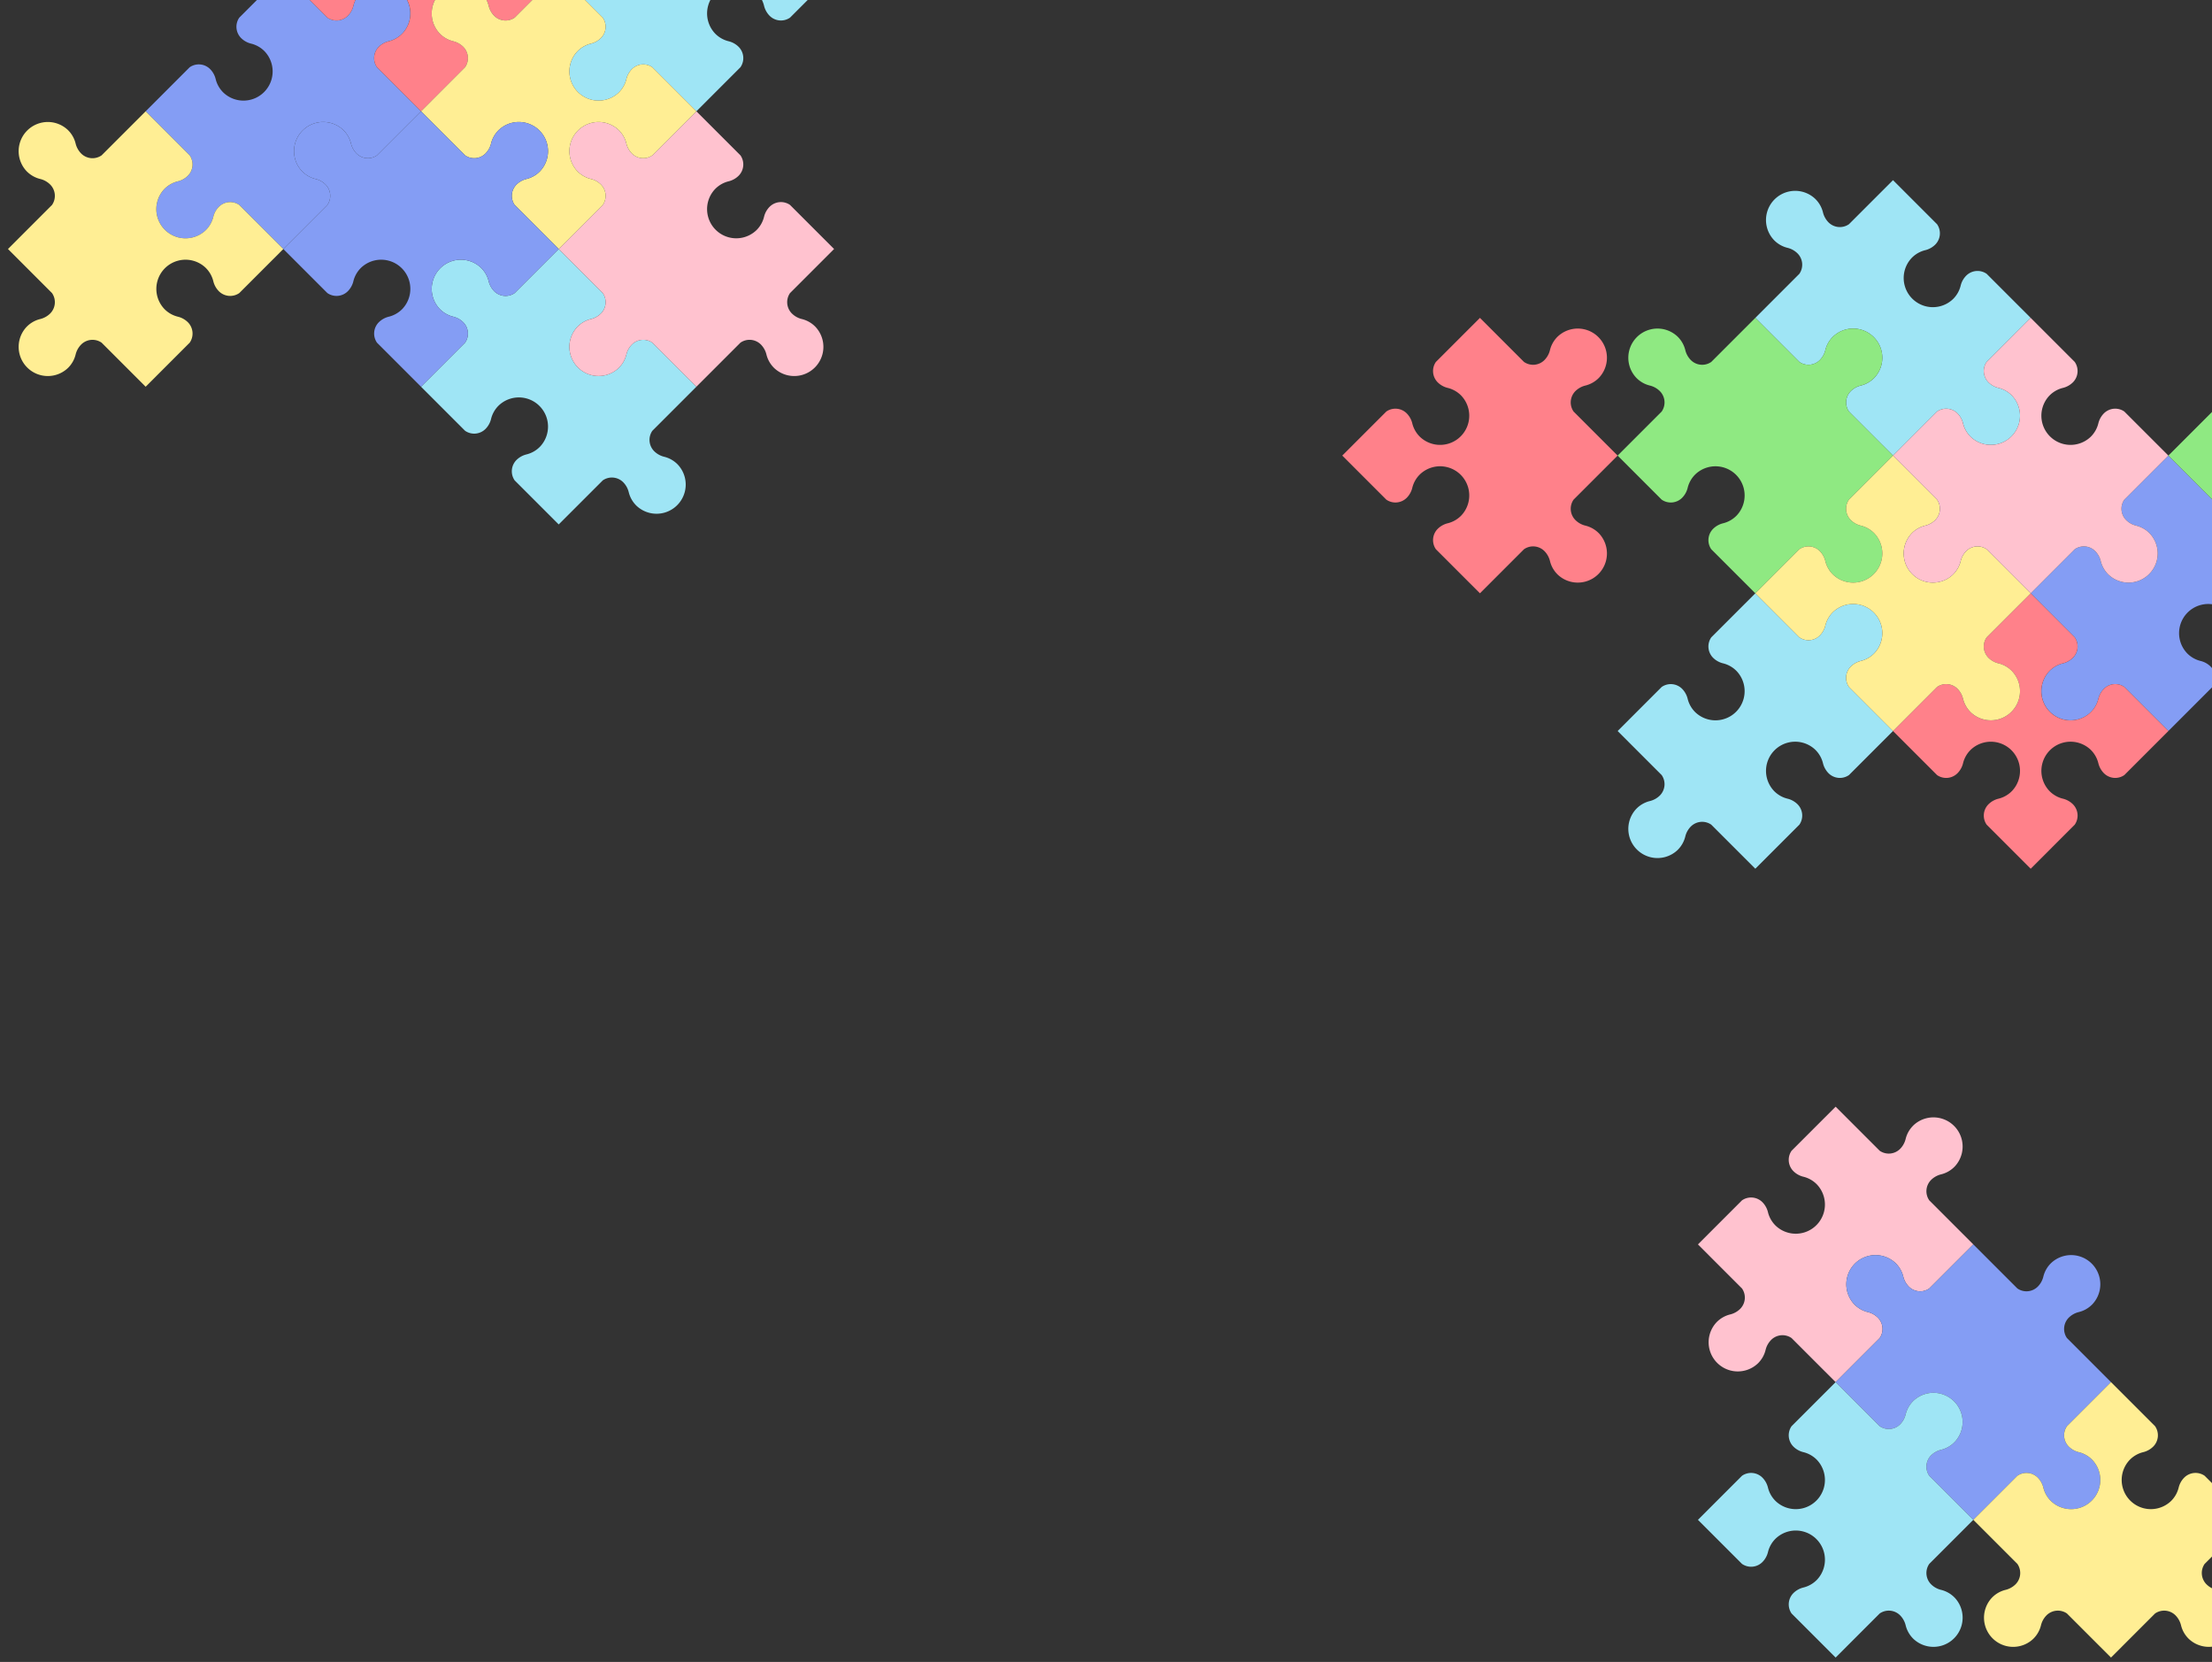
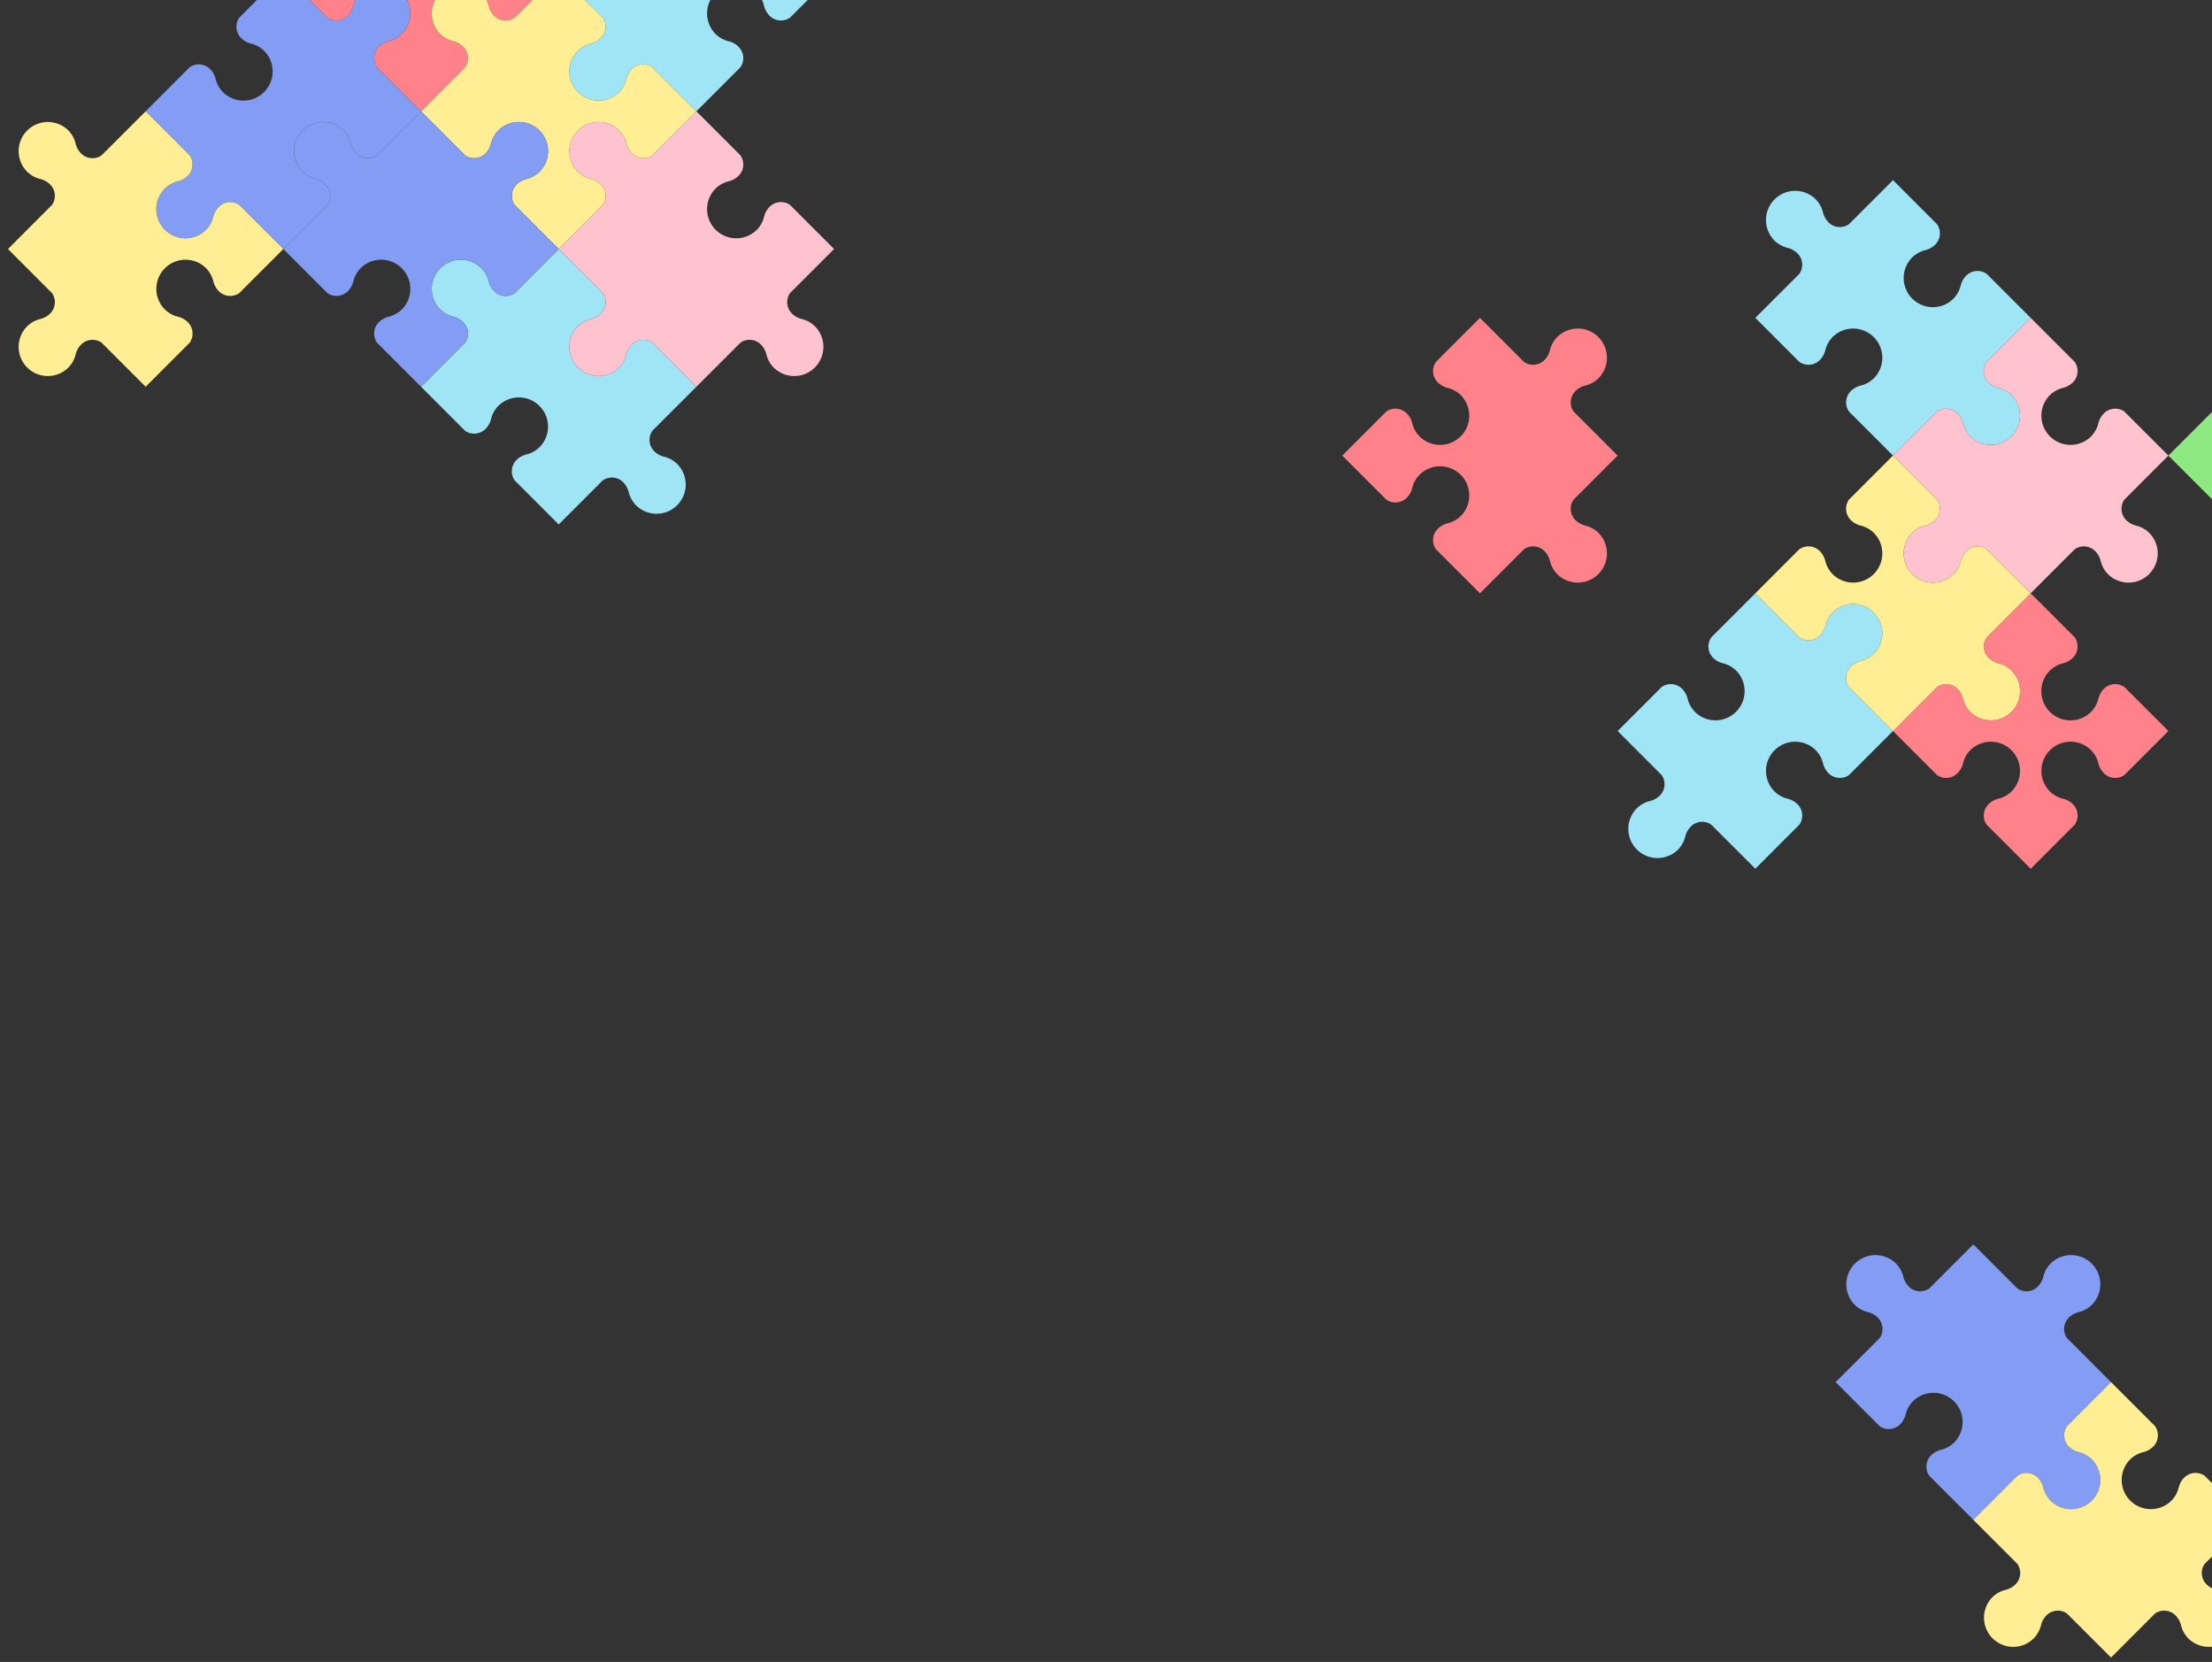
<svg xmlns="http://www.w3.org/2000/svg" width="852" height="640" viewBox="0 0 852 640">
  <rect x="0" y="0" width="852" height="640" fill="#333333" stroke="none" />
  <defs>
    <clipPath id="a">
      <rect width="852" height="640" transform="translate(1068)" fill="#fff" />
    </clipPath>
    <clipPath id="b">
      <rect width="424.264" height="265.165" fill="none" />
    </clipPath>
    <clipPath id="d">
      <rect width="212.132" height="212.132" fill="none" />
    </clipPath>
  </defs>
  <g transform="translate(-1068)" clip-path="url(#a)">
    <g transform="translate(1585 69.376)">
      <g clip-path="url(#b)">
        <path d="M257.87,82.889A10.866,10.866,0,0,0,252.741,80a8.181,8.181,0,0,1-3.843-2.149l-.021-.021A6.155,6.155,0,0,1,248.2,70l16.966-16.966L248.2,36.067a6.155,6.155,0,0,0-7.835.678l-.021.021a8.181,8.181,0,0,0-2.149,3.843,10.866,10.866,0,0,1-2.885,5.129,11.234,11.234,0,0,1-16-15.766,10.875,10.875,0,0,1,5.222-3,8.265,8.265,0,0,0,3.866-2.152l.021-.021a6.158,6.158,0,0,0,.677-7.836L212.132,0,195.165,16.967v0a6.158,6.158,0,0,1-7.836-.677l-.021-.021a8.265,8.265,0,0,1-2.152-3.866,10.875,10.875,0,0,0-3-5.222,11.234,11.234,0,0,0-15.766,16,10.866,10.866,0,0,0,5.129,2.885,8.181,8.181,0,0,1,3.843,2.149l.021.021a6.155,6.155,0,0,1,.678,7.835L159.1,53.033,176.065,70a6.156,6.156,0,0,0,7.835-.678l.021-.021a8.181,8.181,0,0,0,2.149-3.843,10.866,10.866,0,0,1,2.885-5.129,11.234,11.234,0,0,1,16,15.766,10.875,10.875,0,0,1-5.222,3,8.265,8.265,0,0,0-3.866,2.152l-.02.021a6.157,6.157,0,0,0-.678,7.836l16.965,16.966L229.1,89.1v0a6.158,6.158,0,0,1,7.836.677l.021.021a8.265,8.265,0,0,1,2.152,3.866,10.875,10.875,0,0,0,3,5.222,11.234,11.234,0,0,0,15.766-16" fill="#9fe5f5" />
        <path d="M129.243,257.87a10.866,10.866,0,0,0,2.885-5.129,8.181,8.181,0,0,1,2.149-3.843l.021-.021a6.156,6.156,0,0,1,7.835-.678L159.1,265.165,176.065,248.2a6.155,6.155,0,0,0-.678-7.835l-.021-.021a8.181,8.181,0,0,0-3.843-2.149,10.866,10.866,0,0,1-5.129-2.885,11.234,11.234,0,0,1,15.766-16,10.875,10.875,0,0,1,3,5.222,8.265,8.265,0,0,0,2.152,3.866l.021.021a6.158,6.158,0,0,0,7.836.677l16.966-16.965-16.967-16.967h0a6.158,6.158,0,0,1,.677-7.836l.021-.021a8.265,8.265,0,0,1,3.866-2.152,10.875,10.875,0,0,0,5.222-3,11.234,11.234,0,0,0-16-15.766,10.866,10.866,0,0,0-2.885,5.129,8.181,8.181,0,0,1-2.149,3.843l-.021.021a6.155,6.155,0,0,1-7.835.678L159.1,159.1l-16.966,16.966a6.156,6.156,0,0,0,.678,7.835l.021.021a8.181,8.181,0,0,0,3.843,2.149,10.866,10.866,0,0,1,5.129,2.885,11.234,11.234,0,0,1-15.766,16,10.875,10.875,0,0,1-3-5.222,8.265,8.265,0,0,0-2.152-3.866l-.021-.02a6.157,6.157,0,0,0-7.836-.678l-16.966,16.965L123.033,229.1h0a6.158,6.158,0,0,1-.677,7.836l-.021.021a8.265,8.265,0,0,1-3.866,2.152,10.875,10.875,0,0,0-5.222,3,11.234,11.234,0,0,0,16,15.766" fill="#9fe5f5" />
-         <path d="M288.342,204.837a10.866,10.866,0,0,0,2.885-5.129,8.181,8.181,0,0,1,2.149-3.843l.021-.021a6.155,6.155,0,0,1,7.835-.678L318.2,212.132l16.966-16.966a6.155,6.155,0,0,0-.678-7.835l-.021-.021a8.181,8.181,0,0,0-3.843-2.149,10.866,10.866,0,0,1-5.129-2.885,11.234,11.234,0,0,1,15.766-16,10.875,10.875,0,0,1,3,5.222,8.265,8.265,0,0,0,2.152,3.866l.021.021a6.158,6.158,0,0,0,7.836.677L371.231,159.1l-16.967-16.967h0a6.158,6.158,0,0,1,.677-7.836l.021-.021a8.265,8.265,0,0,1,3.866-2.152,10.875,10.875,0,0,0,5.222-3,11.234,11.234,0,0,0-16-15.766,10.866,10.866,0,0,0-2.885,5.129,8.181,8.181,0,0,1-2.149,3.843l-.021.021a6.155,6.155,0,0,1-7.835.678L318.2,106.066l-16.966,16.966a6.156,6.156,0,0,0,.678,7.835l.021.021a8.181,8.181,0,0,0,3.843,2.149,10.866,10.866,0,0,1,5.129,2.885,11.234,11.234,0,0,1-15.766,16,10.875,10.875,0,0,1-3-5.222,8.265,8.265,0,0,0-2.152-3.866l-.021-.02a6.157,6.157,0,0,0-7.836-.678L265.165,159.1l16.967,16.967h0a6.158,6.158,0,0,1-.677,7.836l-.021.021a8.265,8.265,0,0,1-3.866,2.152,10.875,10.875,0,0,0-5.222,3,11.234,11.234,0,0,0,16,15.766" fill="#849df4" />
-         <path d="M204.837,135.922a10.866,10.866,0,0,0-5.129-2.885,8.181,8.181,0,0,1-3.843-2.149l-.021-.021a6.156,6.156,0,0,1-.678-7.835l16.966-16.966L195.167,89.1h0a6.157,6.157,0,0,1,.678-7.836l.02-.021a8.265,8.265,0,0,1,3.866-2.152,10.875,10.875,0,0,0,5.222-3,11.234,11.234,0,0,0-16-15.766,10.866,10.866,0,0,0-2.885,5.129,8.181,8.181,0,0,1-2.149,3.843l-.021.021a6.156,6.156,0,0,1-7.835.678L159.1,53.033,142.134,70h0a6.158,6.158,0,0,1-7.836-.677l-.021-.021a8.265,8.265,0,0,1-2.152-3.866,10.875,10.875,0,0,0-3-5.222,11.234,11.234,0,0,0-15.766,16A10.866,10.866,0,0,0,118.49,79.1a8.181,8.181,0,0,1,3.843,2.149l.021.021a6.155,6.155,0,0,1,.678,7.835l-16.966,16.966,16.966,16.966a6.156,6.156,0,0,0,7.835-.678l.021-.021a8.181,8.181,0,0,0,2.149-3.843,10.866,10.866,0,0,1,2.885-5.129,11.234,11.234,0,0,1,16,15.766,10.875,10.875,0,0,1-5.222,3,8.265,8.265,0,0,0-3.866,2.152l-.02.021a6.157,6.157,0,0,0-.678,7.836L159.1,159.1l16.966-16.966h0a6.158,6.158,0,0,1,7.836.677l.021.021a8.265,8.265,0,0,1,2.152,3.866,10.875,10.875,0,0,0,3,5.222,11.234,11.234,0,0,0,15.766-16" fill="#8fe982" />
        <path d="M281.453,240.364l-.021-.021a8.2,8.2,0,0,0-3.843-2.149,10.858,10.858,0,0,1-5.129-2.885,11.234,11.234,0,0,1,15.766-16,10.882,10.882,0,0,1,3,5.223,8.267,8.267,0,0,0,2.152,3.865l.021.021a6.156,6.156,0,0,0,7.836.677L318.2,212.132l-16.966-16.966a6.156,6.156,0,0,0-7.835.678l-.021.021a8.184,8.184,0,0,0-2.149,3.844,10.868,10.868,0,0,1-2.885,5.128,11.233,11.233,0,0,1-16-15.765,10.869,10.869,0,0,1,5.222-3,8.256,8.256,0,0,0,3.866-2.152l.02-.021a6.155,6.155,0,0,0,.678-7.835L265.165,159.1,248.2,176.065a6.155,6.155,0,0,0,.678,7.835l.021.021a8.182,8.182,0,0,0,3.843,2.149,10.871,10.871,0,0,1,5.129,2.885,11.234,11.234,0,0,1-15.766,16,10.874,10.874,0,0,1-3-5.223,8.258,8.258,0,0,0-2.153-3.866l-.02-.02a6.157,6.157,0,0,0-7.836-.678l-16.966,16.965L229.1,229.1a6.155,6.155,0,0,0,7.835-.678l.021-.021a8.19,8.19,0,0,0,2.149-3.843,10.862,10.862,0,0,1,2.885-5.129,11.234,11.234,0,0,1,16,15.766,10.868,10.868,0,0,1-5.222,3,8.258,8.258,0,0,0-3.866,2.153l-.021.02a6.156,6.156,0,0,0-.677,7.836l16.965,16.966L282.131,248.2a6.156,6.156,0,0,0-.678-7.835" fill="#ff818a" />
        <path d="M183.9,175.387l.021-.021a8.19,8.19,0,0,0,2.149-3.843,10.857,10.857,0,0,1,2.885-5.129,11.234,11.234,0,0,1,16,15.766,10.882,10.882,0,0,1-5.223,3,8.262,8.262,0,0,0-3.865,2.152l-.021.021a6.156,6.156,0,0,0-.677,7.836l16.965,16.966L229.1,195.166h0a6.158,6.158,0,0,1,7.836.677l.02.021a8.258,8.258,0,0,1,2.153,3.866,10.863,10.863,0,0,0,3,5.222,11.234,11.234,0,0,0,15.766-16,10.871,10.871,0,0,0-5.129-2.885,8.19,8.19,0,0,1-3.843-2.149l-.021-.021a6.155,6.155,0,0,1-.678-7.835L265.165,159.1,248.2,142.133a6.155,6.155,0,0,0-7.835.678l-.022.021a8.188,8.188,0,0,0-2.148,3.843,10.866,10.866,0,0,1-2.885,5.129,11.234,11.234,0,0,1-16-15.766,10.882,10.882,0,0,1,5.223-3,8.258,8.258,0,0,0,3.866-2.153l.02-.02a6.157,6.157,0,0,0,.678-7.836l-16.965-16.966-16.966,16.966a6.155,6.155,0,0,0,.678,7.835l.021.021a8.19,8.19,0,0,0,3.843,2.149,10.871,10.871,0,0,1,5.129,2.885,11.234,11.234,0,0,1-15.766,16,10.863,10.863,0,0,1-3-5.222,8.258,8.258,0,0,0-2.153-3.866l-.02-.021a6.156,6.156,0,0,0-7.836-.677L159.1,159.1l16.965,16.966a6.158,6.158,0,0,0,7.836-.678" fill="#ffee94" />
        <path d="M98.771,135.922a10.866,10.866,0,0,0-5.129-2.885,8.181,8.181,0,0,1-3.843-2.149l-.021-.021a6.156,6.156,0,0,1-.678-7.835l16.966-16.966L89.1,89.1h0a6.157,6.157,0,0,1,.678-7.836l.02-.021a8.265,8.265,0,0,1,3.866-2.152,10.875,10.875,0,0,0,5.222-3,11.234,11.234,0,0,0-16-15.766A10.866,10.866,0,0,0,80,65.457,8.181,8.181,0,0,1,77.855,69.3l-.021.021A6.156,6.156,0,0,1,70,70L53.033,53.033,36.067,70a6.156,6.156,0,0,0,.678,7.835l.021.021A8.181,8.181,0,0,0,40.609,80a10.866,10.866,0,0,1,5.129,2.885,11.234,11.234,0,0,1-15.766,16,10.875,10.875,0,0,1-3-5.222A8.265,8.265,0,0,0,24.823,89.8l-.021-.021a6.158,6.158,0,0,0-7.836-.677L0,106.066l16.966,16.966a6.156,6.156,0,0,0,7.835-.678l.021-.021a8.181,8.181,0,0,0,2.149-3.843,10.866,10.866,0,0,1,2.885-5.129,11.234,11.234,0,0,1,16,15.766,10.875,10.875,0,0,1-5.222,3,8.265,8.265,0,0,0-3.866,2.152l-.02.021a6.157,6.157,0,0,0-.678,7.836L53.033,159.1,70,142.133h0a6.158,6.158,0,0,1,7.836.677l.021.021a8.265,8.265,0,0,1,2.152,3.866,10.875,10.875,0,0,0,3,5.222,11.234,11.234,0,0,0,15.766-16" fill="#ff818a" />
        <path d="M235.309,151.8a10.866,10.866,0,0,0,2.885-5.129,8.181,8.181,0,0,1,2.149-3.843l.021-.021a6.156,6.156,0,0,1,7.835-.678L265.165,159.1l16.965-16.965h0a6.157,6.157,0,0,1,7.836.678l.021.02a8.265,8.265,0,0,1,2.152,3.866,10.875,10.875,0,0,0,3,5.222,11.234,11.234,0,0,0,15.766-16,10.866,10.866,0,0,0-5.129-2.885,8.181,8.181,0,0,1-3.843-2.149l-.021-.021a6.156,6.156,0,0,1-.678-7.835L318.2,106.066,301.232,89.1a6.156,6.156,0,0,0-7.835.678l-.021.021a8.181,8.181,0,0,0-2.149,3.843,10.866,10.866,0,0,1-2.885,5.129,11.234,11.234,0,0,1-16-15.766,10.875,10.875,0,0,1,5.222-3,8.265,8.265,0,0,0,3.866-2.152l.021-.021A6.158,6.158,0,0,0,282.13,70L265.165,53.033,248.2,70a6.156,6.156,0,0,0,.678,7.835l.021.021A8.181,8.181,0,0,0,252.741,80a10.866,10.866,0,0,1,5.129,2.885,11.234,11.234,0,0,1-15.766,16,10.875,10.875,0,0,1-3-5.222,8.265,8.265,0,0,0-2.152-3.866l-.021-.02A6.157,6.157,0,0,0,229.1,89.1l-16.966,16.965L229.1,123.032h0a6.157,6.157,0,0,1-.678,7.836l-.02.021a8.265,8.265,0,0,1-3.866,2.152,10.875,10.875,0,0,0-5.222,3,11.234,11.234,0,0,0,16,15.766" fill="#ffc2cf" />
        <path d="M416.969,135.922a10.866,10.866,0,0,0-5.129-2.885A8.181,8.181,0,0,1,408,130.888l-.021-.021a6.156,6.156,0,0,1-.678-7.835l16.966-16.966L407.3,89.1h0a6.157,6.157,0,0,1,.678-7.836l.02-.021a8.265,8.265,0,0,1,3.866-2.152,10.875,10.875,0,0,0,5.222-3,11.234,11.234,0,0,0-16-15.766,10.866,10.866,0,0,0-2.885,5.129,8.181,8.181,0,0,1-2.149,3.843l-.021.021A6.156,6.156,0,0,1,388.2,70L371.231,53.033,354.265,70a6.156,6.156,0,0,0,.678,7.835l.021.021A8.181,8.181,0,0,0,358.807,80a10.866,10.866,0,0,1,5.129,2.885,11.234,11.234,0,0,1-15.766,16,10.874,10.874,0,0,1-3-5.222,8.265,8.265,0,0,0-2.152-3.866L343,89.778a6.158,6.158,0,0,0-7.836-.677L318.2,106.066l16.966,16.966a6.156,6.156,0,0,0,7.835-.678l.021-.021a8.181,8.181,0,0,0,2.149-3.843,10.866,10.866,0,0,1,2.885-5.129,11.234,11.234,0,0,1,16,15.766,10.875,10.875,0,0,1-5.222,3,8.265,8.265,0,0,0-3.866,2.152l-.02.021a6.157,6.157,0,0,0-.678,7.836L371.231,159.1,388.2,142.133h0a6.158,6.158,0,0,1,7.836.677l.021.021a8.265,8.265,0,0,1,2.152,3.866,10.875,10.875,0,0,0,3,5.222,11.234,11.234,0,0,0,15.766-16" fill="#8fe982" />
      </g>
    </g>
    <g transform="translate(1495.333 201.959) rotate(180)">
      <g clip-path="url(#b)">
        <path d="M257.87,82.889A10.866,10.866,0,0,0,252.741,80a8.181,8.181,0,0,1-3.843-2.149l-.021-.021A6.155,6.155,0,0,1,248.2,70l16.966-16.966L248.2,36.067a6.155,6.155,0,0,0-7.835.678l-.021.021a8.181,8.181,0,0,0-2.149,3.843,10.866,10.866,0,0,1-2.885,5.129,11.234,11.234,0,0,1-16-15.766,10.875,10.875,0,0,1,5.222-3,8.265,8.265,0,0,0,3.866-2.152l.021-.021a6.158,6.158,0,0,0,.677-7.836L212.132,0,195.165,16.967v0a6.158,6.158,0,0,1-7.836-.677l-.021-.021a8.265,8.265,0,0,1-2.152-3.866,10.875,10.875,0,0,0-3-5.222,11.234,11.234,0,0,0-15.766,16,10.866,10.866,0,0,0,5.129,2.885,8.181,8.181,0,0,1,3.843,2.149l.021.021a6.155,6.155,0,0,1,.678,7.835L159.1,53.033,176.065,70a6.156,6.156,0,0,0,7.835-.678l.021-.021a8.181,8.181,0,0,0,2.149-3.843,10.866,10.866,0,0,1,2.885-5.129,11.234,11.234,0,0,1,16,15.766,10.875,10.875,0,0,1-5.222,3,8.265,8.265,0,0,0-3.866,2.152l-.02.021a6.157,6.157,0,0,0-.678,7.836l16.965,16.966L229.1,89.1v0a6.158,6.158,0,0,1,7.836.677l.021.021a8.265,8.265,0,0,1,2.152,3.866,10.875,10.875,0,0,0,3,5.222,11.234,11.234,0,0,0,15.766-16" fill="#9fe5f5" />
        <path d="M129.243,257.87a10.866,10.866,0,0,0,2.885-5.129,8.181,8.181,0,0,1,2.149-3.843l.021-.021a6.156,6.156,0,0,1,7.835-.678L159.1,265.165,176.065,248.2a6.155,6.155,0,0,0-.678-7.835l-.021-.021a8.181,8.181,0,0,0-3.843-2.149,10.866,10.866,0,0,1-5.129-2.885,11.234,11.234,0,0,1,15.766-16,10.875,10.875,0,0,1,3,5.222,8.265,8.265,0,0,0,2.152,3.866l.021.021a6.158,6.158,0,0,0,7.836.677l16.966-16.965-16.967-16.967h0a6.158,6.158,0,0,1,.677-7.836l.021-.021a8.265,8.265,0,0,1,3.866-2.152,10.875,10.875,0,0,0,5.222-3,11.234,11.234,0,0,0-16-15.766,10.866,10.866,0,0,0-2.885,5.129,8.181,8.181,0,0,1-2.149,3.843l-.021.021a6.155,6.155,0,0,1-7.835.678L159.1,159.1l-16.966,16.966a6.156,6.156,0,0,0,.678,7.835l.021.021a8.181,8.181,0,0,0,3.843,2.149,10.866,10.866,0,0,1,5.129,2.885,11.234,11.234,0,0,1-15.766,16,10.875,10.875,0,0,1-3-5.222,8.265,8.265,0,0,0-2.152-3.866l-.021-.02a6.157,6.157,0,0,0-7.836-.678l-16.966,16.965L123.033,229.1h0a6.158,6.158,0,0,1-.677,7.836l-.021.021a8.265,8.265,0,0,1-3.866,2.152,10.875,10.875,0,0,0-5.222,3,11.234,11.234,0,0,0,16,15.766" fill="#9fe5f5" />
        <path d="M288.342,204.837a10.866,10.866,0,0,0,2.885-5.129,8.181,8.181,0,0,1,2.149-3.843l.021-.021a6.155,6.155,0,0,1,7.835-.678L318.2,212.132l16.966-16.966a6.155,6.155,0,0,0-.678-7.835l-.021-.021a8.181,8.181,0,0,0-3.843-2.149,10.866,10.866,0,0,1-5.129-2.885,11.234,11.234,0,0,1,15.766-16,10.875,10.875,0,0,1,3,5.222,8.265,8.265,0,0,0,2.152,3.866l.021.021a6.158,6.158,0,0,0,7.836.677L371.231,159.1l-16.967-16.967h0a6.158,6.158,0,0,1,.677-7.836l.021-.021a8.265,8.265,0,0,1,3.866-2.152,10.875,10.875,0,0,0,5.222-3,11.234,11.234,0,0,0-16-15.766,10.866,10.866,0,0,0-2.885,5.129,8.181,8.181,0,0,1-2.149,3.843l-.021.021a6.155,6.155,0,0,1-7.835.678L318.2,106.066l-16.966,16.966a6.156,6.156,0,0,0,.678,7.835l.021.021a8.181,8.181,0,0,0,3.843,2.149,10.866,10.866,0,0,1,5.129,2.885,11.234,11.234,0,0,1-15.766,16,10.875,10.875,0,0,1-3-5.222,8.265,8.265,0,0,0-2.152-3.866l-.021-.02a6.157,6.157,0,0,0-7.836-.678L265.165,159.1l16.967,16.967h0a6.158,6.158,0,0,1-.677,7.836l-.021.021a8.265,8.265,0,0,1-3.866,2.152,10.875,10.875,0,0,0-5.222,3,11.234,11.234,0,0,0,16,15.766" fill="#849df4" />
        <path d="M204.837,135.922a10.866,10.866,0,0,0-5.129-2.885,8.181,8.181,0,0,1-3.843-2.149l-.021-.021a6.156,6.156,0,0,1-.678-7.835l16.966-16.966L195.167,89.1h0a6.157,6.157,0,0,1,.678-7.836l.02-.021a8.265,8.265,0,0,1,3.866-2.152,10.875,10.875,0,0,0,5.222-3,11.234,11.234,0,0,0-16-15.766,10.866,10.866,0,0,0-2.885,5.129,8.181,8.181,0,0,1-2.149,3.843l-.021.021a6.156,6.156,0,0,1-7.835.678L159.1,53.033,142.134,70h0a6.158,6.158,0,0,1-7.836-.677l-.021-.021a8.265,8.265,0,0,1-2.152-3.866,10.875,10.875,0,0,0-3-5.222,11.234,11.234,0,0,0-15.766,16A10.866,10.866,0,0,0,118.49,79.1a8.181,8.181,0,0,1,3.843,2.149l.021.021a6.155,6.155,0,0,1,.678,7.835l-16.966,16.966,16.966,16.966a6.156,6.156,0,0,0,7.835-.678l.021-.021a8.181,8.181,0,0,0,2.149-3.843,10.866,10.866,0,0,1,2.885-5.129,11.234,11.234,0,0,1,16,15.766,10.875,10.875,0,0,1-5.222,3,8.265,8.265,0,0,0-3.866,2.152l-.02.021a6.157,6.157,0,0,0-.678,7.836L159.1,159.1l16.966-16.966h0a6.158,6.158,0,0,1,7.836.677l.021.021a8.265,8.265,0,0,1,2.152,3.866,10.875,10.875,0,0,0,3,5.222,11.234,11.234,0,0,0,15.766-16" fill="#ffc2cf" />
        <path d="M281.453,240.364l-.021-.021a8.2,8.2,0,0,0-3.843-2.149,10.858,10.858,0,0,1-5.129-2.885,11.234,11.234,0,0,1,15.766-16,10.882,10.882,0,0,1,3,5.223,8.267,8.267,0,0,0,2.152,3.865l.021.021a6.156,6.156,0,0,0,7.836.677L318.2,212.132l-16.966-16.966a6.156,6.156,0,0,0-7.835.678l-.021.021a8.184,8.184,0,0,0-2.149,3.844,10.868,10.868,0,0,1-2.885,5.128,11.233,11.233,0,0,1-16-15.765,10.869,10.869,0,0,1,5.222-3,8.256,8.256,0,0,0,3.866-2.152l.02-.021a6.155,6.155,0,0,0,.678-7.835L265.165,159.1,248.2,176.065a6.155,6.155,0,0,0,.678,7.835l.021.021a8.182,8.182,0,0,0,3.843,2.149,10.871,10.871,0,0,1,5.129,2.885,11.234,11.234,0,0,1-15.766,16,10.874,10.874,0,0,1-3-5.223,8.258,8.258,0,0,0-2.153-3.866l-.02-.02a6.157,6.157,0,0,0-7.836-.678l-16.966,16.965L229.1,229.1a6.155,6.155,0,0,0,7.835-.678l.021-.021a8.19,8.19,0,0,0,2.149-3.843,10.862,10.862,0,0,1,2.885-5.129,11.234,11.234,0,0,1,16,15.766,10.868,10.868,0,0,1-5.222,3,8.258,8.258,0,0,0-3.866,2.153l-.021.02a6.156,6.156,0,0,0-.677,7.836l16.965,16.966L282.131,248.2a6.156,6.156,0,0,0-.678-7.835" fill="#ff818a" />
        <path d="M183.9,175.387l.021-.021a8.19,8.19,0,0,0,2.149-3.843,10.857,10.857,0,0,1,2.885-5.129,11.234,11.234,0,0,1,16,15.766,10.882,10.882,0,0,1-5.223,3,8.262,8.262,0,0,0-3.865,2.152l-.021.021a6.156,6.156,0,0,0-.677,7.836l16.965,16.966L229.1,195.166h0a6.158,6.158,0,0,1,7.836.677l.02.021a8.258,8.258,0,0,1,2.153,3.866,10.863,10.863,0,0,0,3,5.222,11.234,11.234,0,0,0,15.766-16,10.871,10.871,0,0,0-5.129-2.885,8.19,8.19,0,0,1-3.843-2.149l-.021-.021a6.155,6.155,0,0,1-.678-7.835L265.165,159.1,248.2,142.133a6.155,6.155,0,0,0-7.835.678l-.022.021a8.188,8.188,0,0,0-2.148,3.843,10.866,10.866,0,0,1-2.885,5.129,11.234,11.234,0,0,1-16-15.766,10.882,10.882,0,0,1,5.223-3,8.258,8.258,0,0,0,3.866-2.153l.02-.02a6.157,6.157,0,0,0,.678-7.836l-16.965-16.966-16.966,16.966a6.155,6.155,0,0,0,.678,7.835l.021.021a8.19,8.19,0,0,0,3.843,2.149,10.871,10.871,0,0,1,5.129,2.885,11.234,11.234,0,0,1-15.766,16,10.863,10.863,0,0,1-3-5.222,8.258,8.258,0,0,0-2.153-3.866l-.02-.021a6.156,6.156,0,0,0-7.836-.677L159.1,159.1l16.965,16.966a6.158,6.158,0,0,0,7.836-.678" fill="#ffee94" />
        <path d="M235.309,151.8a10.866,10.866,0,0,0,2.885-5.129,8.181,8.181,0,0,1,2.149-3.843l.021-.021a6.156,6.156,0,0,1,7.835-.678L265.165,159.1l16.965-16.965h0a6.157,6.157,0,0,1,7.836.678l.021.02a8.265,8.265,0,0,1,2.152,3.866,10.875,10.875,0,0,0,3,5.222,11.234,11.234,0,0,0,15.766-16,10.866,10.866,0,0,0-5.129-2.885,8.181,8.181,0,0,1-3.843-2.149l-.021-.021a6.156,6.156,0,0,1-.678-7.835L318.2,106.066,301.232,89.1a6.156,6.156,0,0,0-7.835.678l-.021.021a8.181,8.181,0,0,0-2.149,3.843,10.866,10.866,0,0,1-2.885,5.129,11.234,11.234,0,0,1-16-15.766,10.875,10.875,0,0,1,5.222-3,8.265,8.265,0,0,0,3.866-2.152l.021-.021A6.158,6.158,0,0,0,282.13,70L265.165,53.033,248.2,70a6.156,6.156,0,0,0,.678,7.835l.021.021A8.181,8.181,0,0,0,252.741,80a10.866,10.866,0,0,1,5.129,2.885,11.234,11.234,0,0,1-15.766,16,10.875,10.875,0,0,1-3-5.222,8.265,8.265,0,0,0-2.152-3.866l-.021-.02A6.157,6.157,0,0,0,229.1,89.1l-16.966,16.965L229.1,123.032h0a6.157,6.157,0,0,1-.678,7.836l-.02.021a8.265,8.265,0,0,1-3.866,2.152,10.875,10.875,0,0,0-5.222,3,11.234,11.234,0,0,0,16,15.766" fill="#849df4" />
        <path d="M416.969,135.922a10.866,10.866,0,0,0-5.129-2.885A8.181,8.181,0,0,1,408,130.888l-.021-.021a6.156,6.156,0,0,1-.678-7.835l16.966-16.966L407.3,89.1h0a6.157,6.157,0,0,1,.678-7.836l.02-.021a8.265,8.265,0,0,1,3.866-2.152,10.875,10.875,0,0,0,5.222-3,11.234,11.234,0,0,0-16-15.766,10.866,10.866,0,0,0-2.885,5.129,8.181,8.181,0,0,1-2.149,3.843l-.021.021A6.156,6.156,0,0,1,388.2,70L371.231,53.033,354.265,70a6.156,6.156,0,0,0,.678,7.835l.021.021A8.181,8.181,0,0,0,358.807,80a10.866,10.866,0,0,1,5.129,2.885,11.234,11.234,0,0,1-15.766,16,10.874,10.874,0,0,1-3-5.222,8.265,8.265,0,0,0-2.152-3.866L343,89.778a6.158,6.158,0,0,0-7.836-.677L318.2,106.066l16.966,16.966a6.156,6.156,0,0,0,7.835-.678l.021-.021a8.181,8.181,0,0,0,2.149-3.843,10.866,10.866,0,0,1,2.885-5.129,11.234,11.234,0,0,1,16,15.766,10.875,10.875,0,0,1-5.222,3,8.265,8.265,0,0,0-3.866,2.152l-.02.021a6.157,6.157,0,0,0-.678,7.836L371.231,159.1,388.2,142.133h0a6.158,6.158,0,0,1,7.836.677l.021.021a8.265,8.265,0,0,1,2.152,3.866,10.875,10.875,0,0,0,3,5.222,11.234,11.234,0,0,0,15.766-16" fill="#ffee94" />
      </g>
    </g>
    <g transform="translate(1722 426.176)">
      <g clip-path="url(#d)">
-         <path d="M82.889,7.3A10.866,10.866,0,0,0,80,12.424a8.181,8.181,0,0,1-2.149,3.843l-.021.021A6.156,6.156,0,0,1,70,16.966L53.033,0,36.067,16.966a6.155,6.155,0,0,0,.678,7.835l.021.021a8.181,8.181,0,0,0,3.843,2.149,10.866,10.866,0,0,1,5.129,2.885,11.234,11.234,0,0,1-15.766,16,10.875,10.875,0,0,1-3-5.222,8.265,8.265,0,0,0-2.152-3.866l-.021-.021a6.158,6.158,0,0,0-7.836-.677L0,53.033,16.967,70h0a6.158,6.158,0,0,1-.677,7.836l-.021.021A8.265,8.265,0,0,1,12.4,80.008a10.875,10.875,0,0,0-5.222,3,11.234,11.234,0,0,0,16,15.766,10.866,10.866,0,0,0,2.885-5.129A8.181,8.181,0,0,1,28.211,89.8l.021-.021a6.155,6.155,0,0,1,7.835-.678l16.966,16.966L70,89.1a6.156,6.156,0,0,0-.678-7.835l-.021-.021A8.181,8.181,0,0,0,65.457,79.1a10.866,10.866,0,0,1-5.129-2.885,11.234,11.234,0,0,1,15.766-16,10.875,10.875,0,0,1,3,5.222A8.265,8.265,0,0,0,81.243,69.3l.021.02A6.157,6.157,0,0,0,89.1,70l16.966-16.965L89.1,36.066h0a6.158,6.158,0,0,1,.677-7.836l.021-.021a8.265,8.265,0,0,1,3.866-2.152,10.875,10.875,0,0,0,5.222-3,11.234,11.234,0,0,0-16-15.766" fill="#ffc2cf" />
        <path d="M151.8,135.922a10.866,10.866,0,0,0-5.129-2.885,8.181,8.181,0,0,1-3.843-2.149l-.021-.021a6.156,6.156,0,0,1-.678-7.835L159.1,106.066,142.134,89.1h0a6.157,6.157,0,0,1,.678-7.836l.02-.021a8.265,8.265,0,0,1,3.866-2.152,10.875,10.875,0,0,0,5.222-3,11.234,11.234,0,0,0-16-15.766,10.866,10.866,0,0,0-2.885,5.129,8.181,8.181,0,0,1-2.149,3.843l-.021.021a6.156,6.156,0,0,1-7.835.678L106.066,53.033,89.1,70h0a6.158,6.158,0,0,1-7.836-.677l-.021-.021a8.265,8.265,0,0,1-2.152-3.866,10.875,10.875,0,0,0-3-5.222,11.234,11.234,0,0,0-15.766,16A10.866,10.866,0,0,0,65.457,79.1,8.181,8.181,0,0,1,69.3,81.244l.021.021A6.155,6.155,0,0,1,70,89.1L53.033,106.066,70,123.032a6.156,6.156,0,0,0,7.835-.678l.021-.021A8.181,8.181,0,0,0,80,118.49a10.866,10.866,0,0,1,2.885-5.129,11.234,11.234,0,0,1,16,15.766,10.875,10.875,0,0,1-5.222,3,8.265,8.265,0,0,0-3.866,2.152l-.02.021a6.157,6.157,0,0,0-.678,7.836L106.066,159.1l16.966-16.966h0a6.158,6.158,0,0,1,7.836.677l.021.021a8.265,8.265,0,0,1,2.152,3.866,10.875,10.875,0,0,0,3,5.222,11.234,11.234,0,0,0,15.766-16" fill="#849df4" />
-         <path d="M98.771,188.955a10.866,10.866,0,0,0-5.129-2.885,8.181,8.181,0,0,1-3.843-2.149l-.021-.021a6.156,6.156,0,0,1-.678-7.835L106.066,159.1,89.1,142.134h0a6.157,6.157,0,0,1,.678-7.836l.02-.021a8.265,8.265,0,0,1,3.866-2.152,10.875,10.875,0,0,0,5.222-3,11.234,11.234,0,0,0-16-15.766A10.866,10.866,0,0,0,80,118.49a8.181,8.181,0,0,1-2.149,3.843l-.021.021a6.156,6.156,0,0,1-7.835.678L53.033,106.066,36.067,123.032a6.156,6.156,0,0,0,.678,7.835l.021.021a8.181,8.181,0,0,0,3.843,2.149,10.866,10.866,0,0,1,5.129,2.885,11.234,11.234,0,0,1-15.766,16,10.875,10.875,0,0,1-3-5.222,8.265,8.265,0,0,0-2.152-3.866l-.021-.021a6.158,6.158,0,0,0-7.836-.677L0,159.1l16.966,16.966a6.156,6.156,0,0,0,7.835-.678l.021-.021a8.181,8.181,0,0,0,2.149-3.843,10.866,10.866,0,0,1,2.885-5.129,11.234,11.234,0,0,1,16,15.766,10.875,10.875,0,0,1-5.222,3,8.265,8.265,0,0,0-3.866,2.152l-.02.021a6.157,6.157,0,0,0-.678,7.836l16.965,16.966L70,195.166h0a6.157,6.157,0,0,1,7.836.678l.021.02a8.265,8.265,0,0,1,2.152,3.866,10.875,10.875,0,0,0,3,5.222,11.234,11.234,0,0,0,15.766-16" fill="#9fe5f5" />
        <path d="M129.243,204.837a10.866,10.866,0,0,0,2.885-5.129,8.181,8.181,0,0,1,2.149-3.843l.021-.021a6.156,6.156,0,0,1,7.835-.678L159.1,212.132l16.965-16.965h0a6.157,6.157,0,0,1,7.836.678l.021.02a8.265,8.265,0,0,1,2.152,3.866,10.875,10.875,0,0,0,3,5.222,11.234,11.234,0,0,0,15.766-16,10.866,10.866,0,0,0-5.129-2.885,8.181,8.181,0,0,1-3.843-2.149l-.021-.021a6.156,6.156,0,0,1-.678-7.835L212.132,159.1l-16.966-16.966a6.156,6.156,0,0,0-7.835.678l-.021.021a8.181,8.181,0,0,0-2.149,3.843,10.866,10.866,0,0,1-2.885,5.129,11.234,11.234,0,0,1-16-15.766,10.875,10.875,0,0,1,5.222-3,8.265,8.265,0,0,0,3.866-2.152l.021-.021a6.158,6.158,0,0,0,.677-7.836L159.1,106.066l-16.966,16.966a6.156,6.156,0,0,0,.678,7.835l.021.021a8.181,8.181,0,0,0,3.843,2.149,10.866,10.866,0,0,1,5.129,2.885,11.234,11.234,0,0,1-15.766,16,10.875,10.875,0,0,1-3-5.222,8.265,8.265,0,0,0-2.152-3.866l-.021-.02a6.157,6.157,0,0,0-7.836-.678L106.066,159.1l16.966,16.966h0a6.158,6.158,0,0,1-.677,7.836l-.021.021a8.265,8.265,0,0,1-3.866,2.152,10.875,10.875,0,0,0-5.222,3,11.234,11.234,0,0,0,16,15.766" fill="#ffee94" />
      </g>
    </g>
  </g>
</svg>